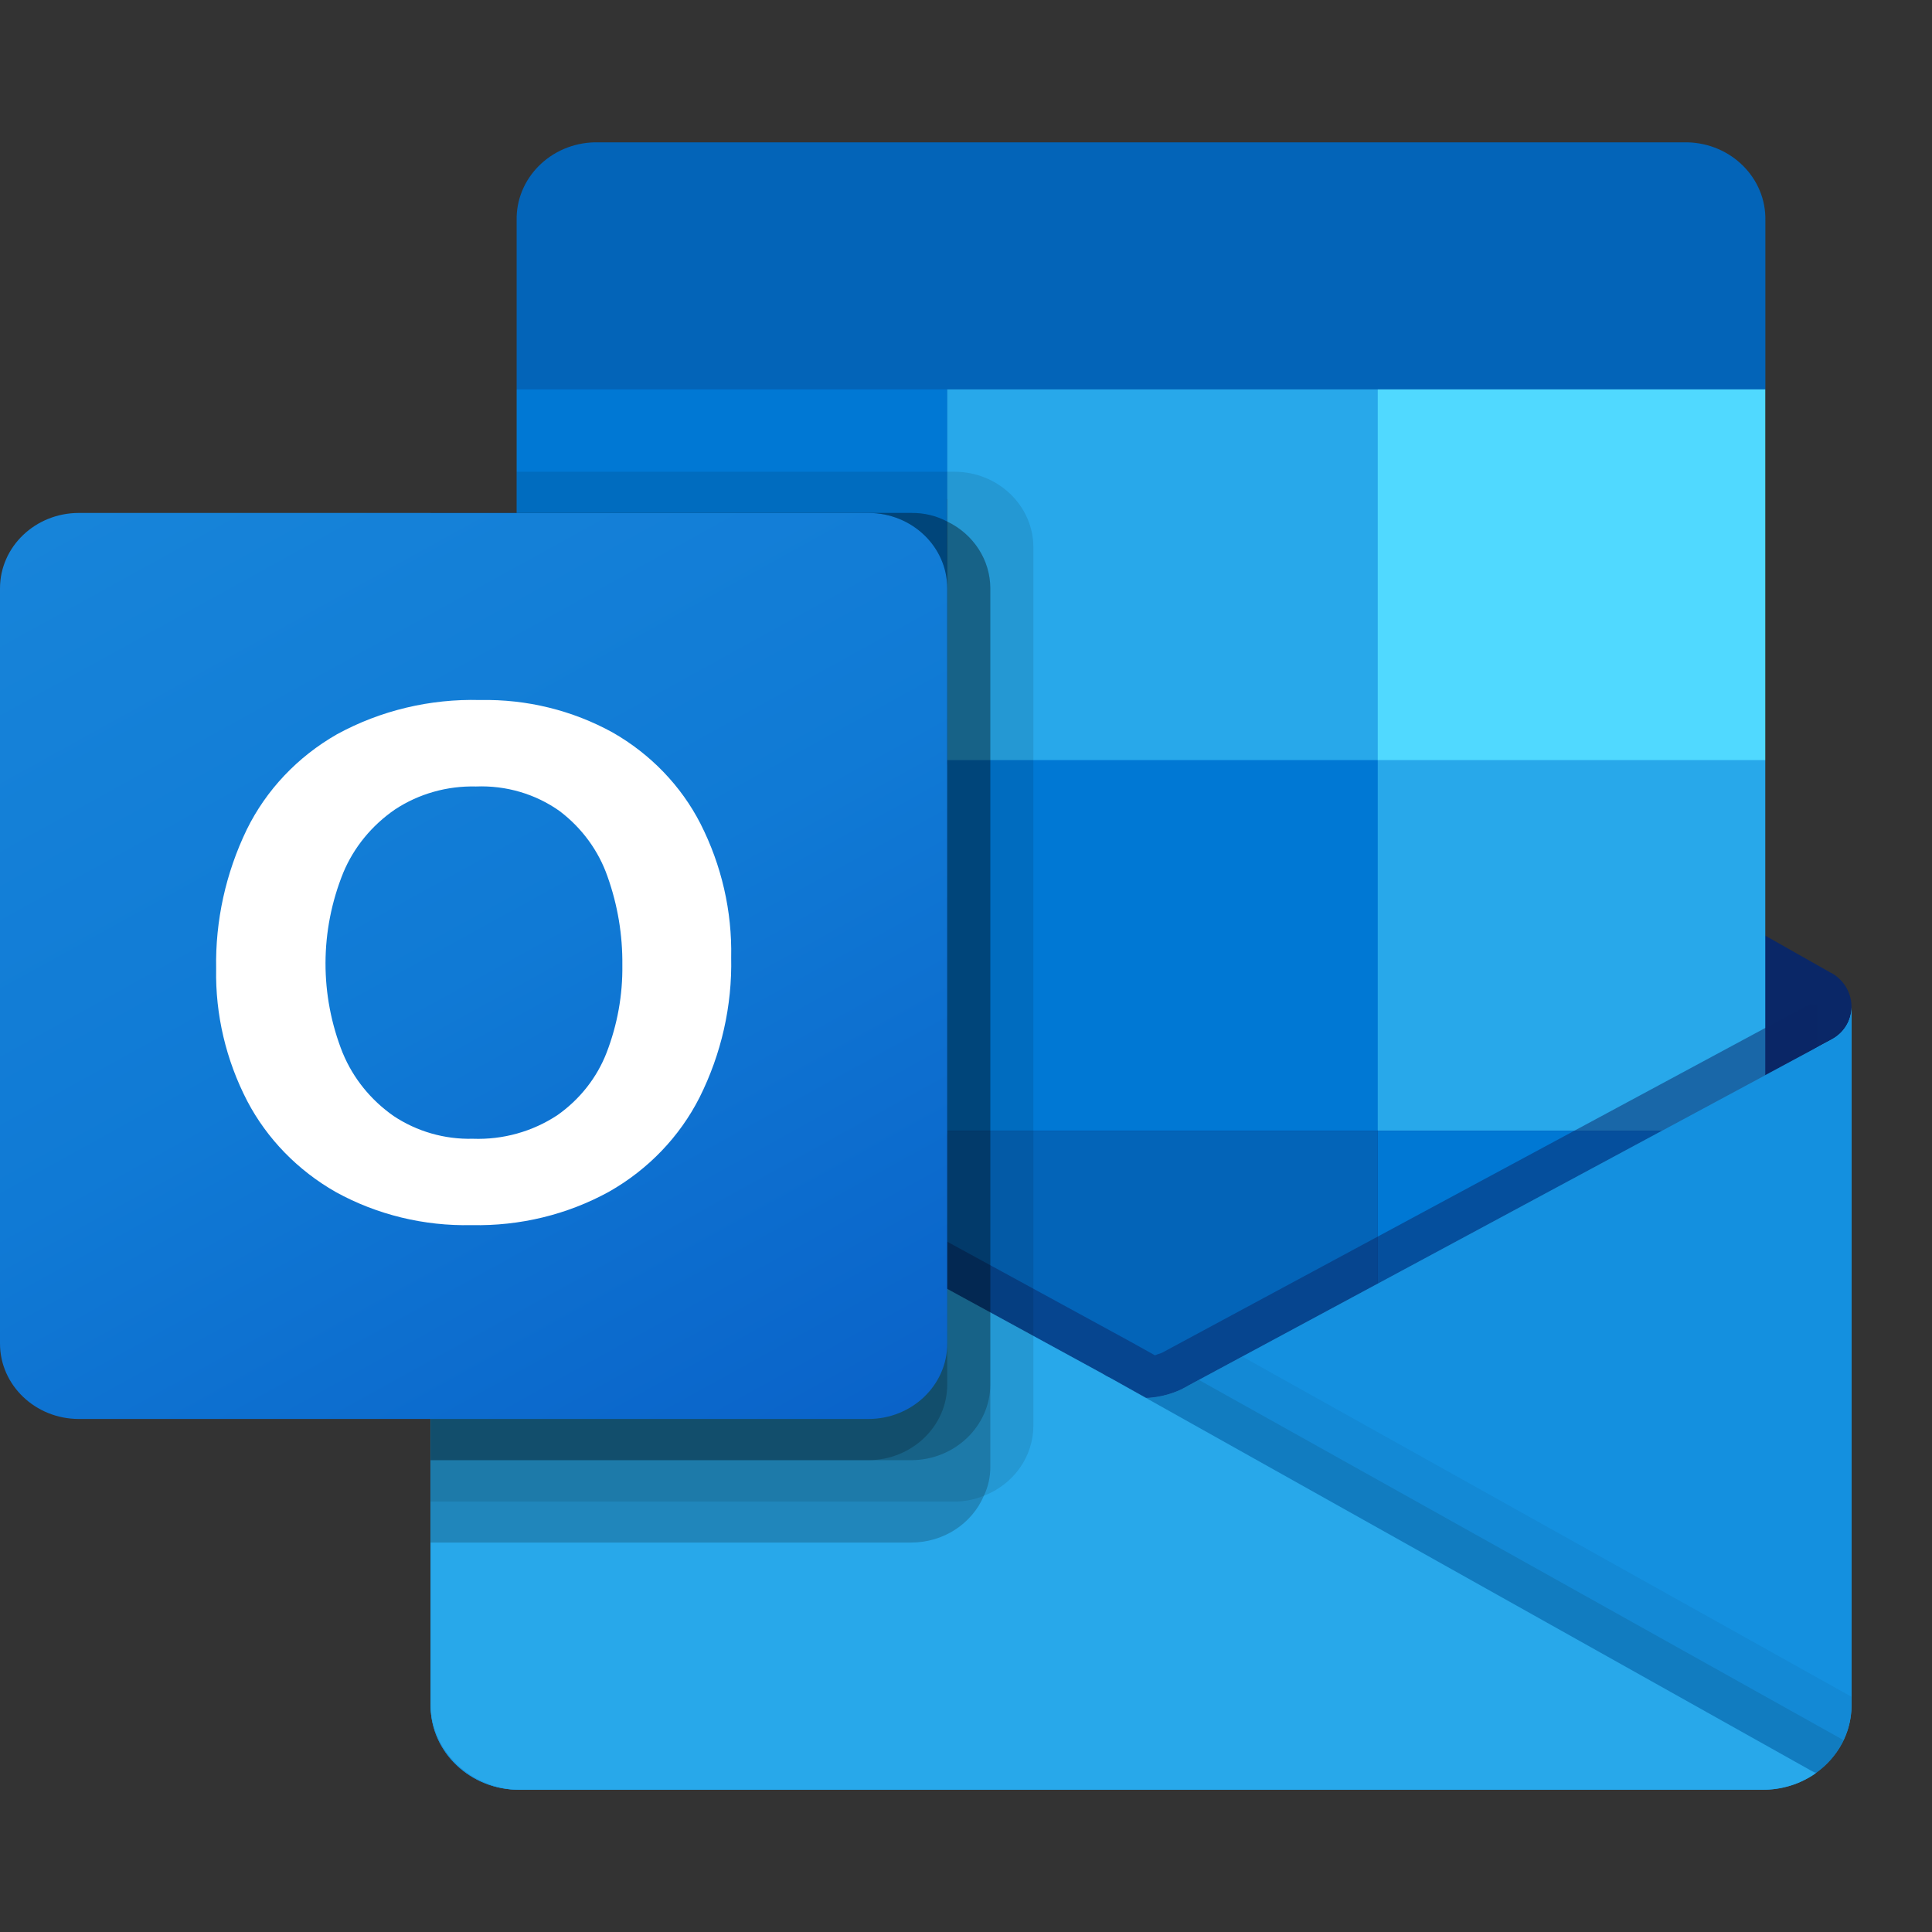
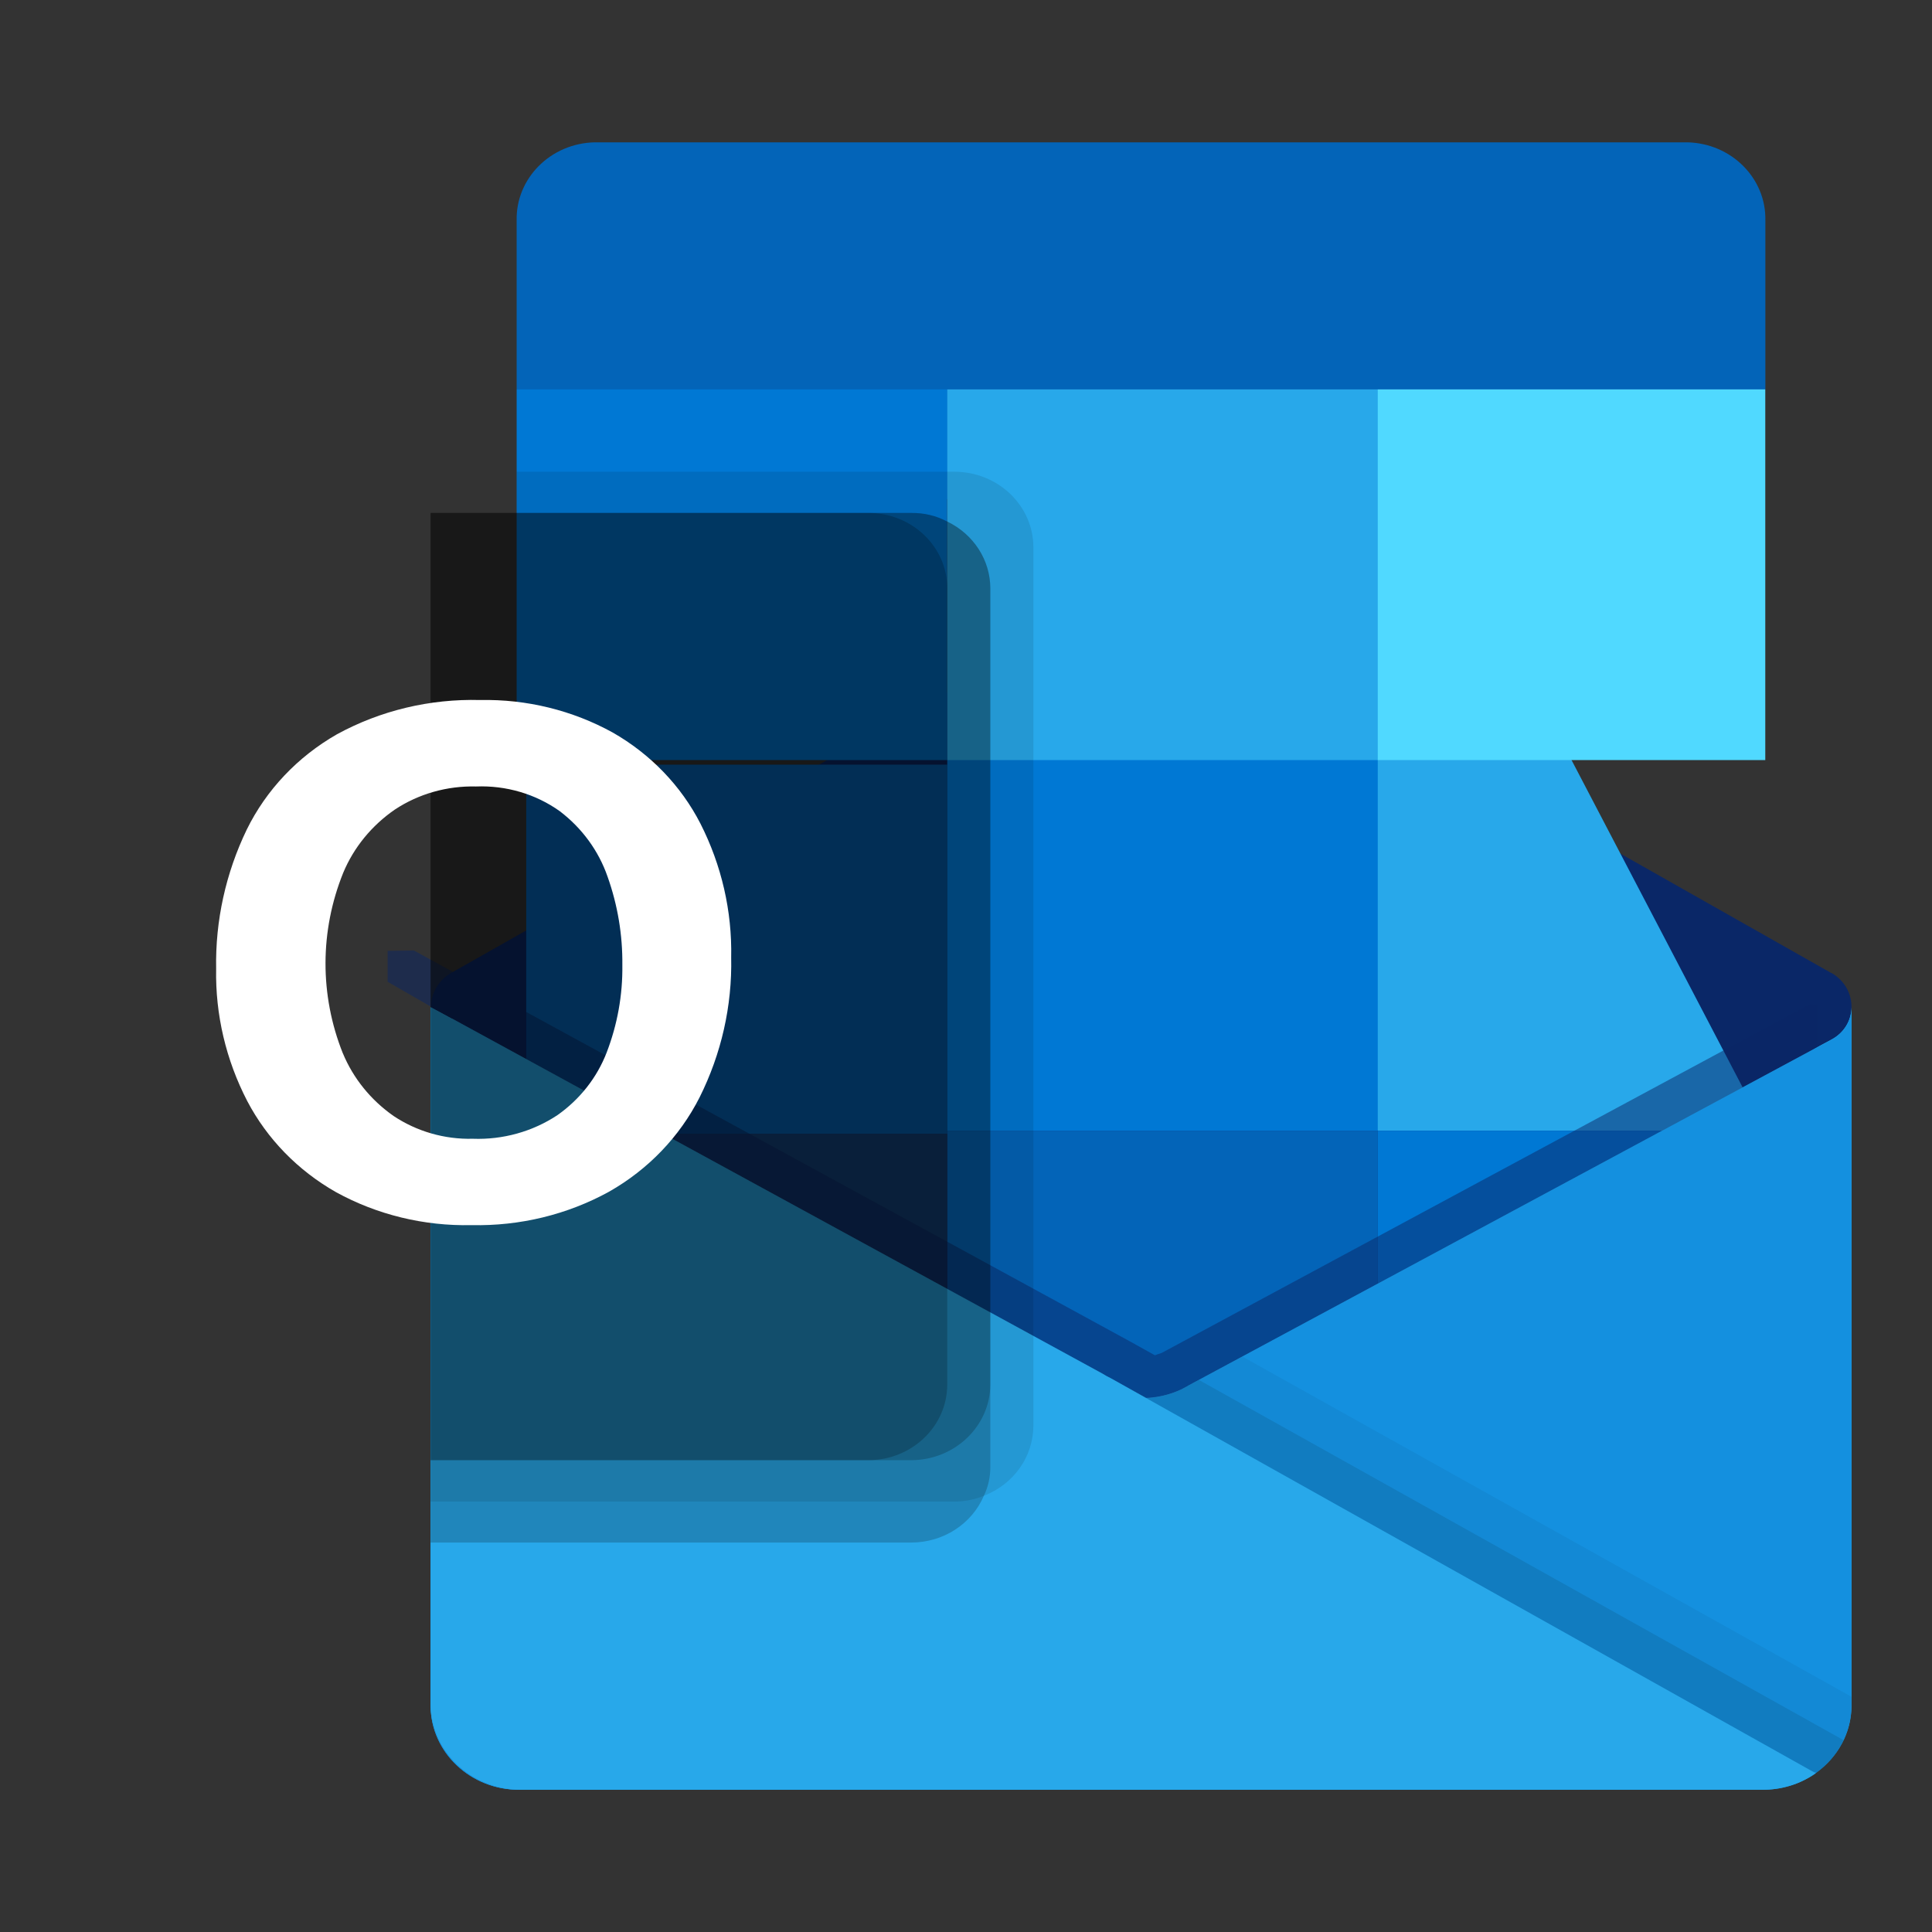
<svg xmlns="http://www.w3.org/2000/svg" width="24" height="24" viewBox="0 0 24 24" fill="none">
  <rect x="0" y="0" width="24" height="24" fill="#333333" stroke="none" />
  <g clip-path="url(#clip0_213_724)">
    <path d="M23 12.511C23.002 12.339 22.909 12.179 22.756 12.089H22.753L22.743 12.084L14.774 7.572C14.739 7.55 14.703 7.529 14.666 7.511C14.359 7.359 13.993 7.359 13.685 7.511C13.649 7.529 13.613 7.55 13.579 7.572L5.609 12.084L5.599 12.089C5.356 12.234 5.281 12.541 5.432 12.774C5.477 12.842 5.538 12.899 5.611 12.94L13.581 17.453C13.616 17.475 13.652 17.495 13.688 17.514C13.996 17.666 14.361 17.666 14.669 17.514C14.706 17.495 14.742 17.475 14.776 17.453L22.746 12.94C22.905 12.851 23.002 12.688 23 12.511Z" fill="#0A2767" />
    <path d="M6.537 9.499H11.767V14.085H6.537V9.499ZM21.93 4.837V2.74C21.942 2.215 21.508 1.78 20.96 1.768H7.388C6.84 1.78 6.406 2.215 6.418 2.74V4.837L14.441 6.884L21.93 4.837Z" fill="#0364B8" />
    <path d="M6.418 4.837H11.767V9.442H6.418V4.837Z" fill="#0078D4" />
-     <path d="M17.115 4.837H11.767V9.442L17.115 14.046H21.929V9.442L17.115 4.837Z" fill="#28A8EA" />
+     <path d="M17.115 4.837H11.767V9.442L17.115 14.046H21.929L17.115 4.837Z" fill="#28A8EA" />
    <path d="M11.767 9.442H17.115V14.046H11.767V9.442Z" fill="#0078D4" />
    <path d="M11.767 14.046H17.115V18.651H11.767V14.046Z" fill="#0364B8" />
    <path d="M6.536 14.084H11.766V18.253H6.536V14.084Z" fill="#14447D" />
    <path d="M17.115 14.046H21.929V18.651H17.115V14.046Z" fill="#0078D4" />
    <path d="M22.755 12.912L22.745 12.917L14.775 17.205C14.74 17.225 14.705 17.245 14.668 17.262C14.533 17.324 14.386 17.359 14.236 17.364L13.8 17.121C13.764 17.103 13.728 17.084 13.693 17.062L5.617 12.653H5.613L5.349 12.512V21.191C5.353 21.77 5.847 22.236 6.452 22.233H21.913C21.922 22.233 21.93 22.229 21.94 22.229C22.068 22.221 22.194 22.196 22.315 22.154C22.367 22.133 22.417 22.108 22.465 22.079C22.501 22.06 22.562 22.017 22.562 22.017C22.836 21.823 22.998 21.517 23 21.191V12.512C23 12.678 22.906 12.831 22.755 12.912Z" fill="url(#paint0_linear_213_724)" />
    <path opacity="0.5" d="M22.573 12.477V13.009L14.24 18.498L5.612 12.656C5.612 12.654 5.61 12.651 5.607 12.651L4.815 12.196V11.812L5.141 11.807L5.831 12.186L5.847 12.191L5.906 12.227C5.906 12.227 14.015 16.652 14.036 16.663L14.347 16.836C14.373 16.826 14.4 16.816 14.432 16.806C14.448 16.796 22.482 12.472 22.482 12.472L22.573 12.477Z" fill="#0A2767" />
    <path d="M22.755 12.912L22.745 12.918L14.775 17.205C14.74 17.226 14.705 17.245 14.668 17.263C14.358 17.407 13.996 17.407 13.687 17.263C13.65 17.245 13.615 17.226 13.58 17.205L5.61 12.918L5.601 12.912C5.447 12.832 5.35 12.679 5.349 12.512V21.191C5.352 21.77 5.846 22.236 6.452 22.233C6.452 22.233 6.452 22.233 6.452 22.233H21.897C22.502 22.236 22.996 21.77 23 21.191C23 21.191 23 21.191 23 21.191V12.512C23 12.678 22.906 12.831 22.755 12.912Z" fill="#1490DF" />
    <path opacity="0.1" d="M14.893 17.142L14.774 17.206C14.739 17.227 14.703 17.246 14.666 17.263C14.535 17.325 14.392 17.361 14.246 17.37L17.278 20.8L22.568 22.019C22.713 21.914 22.828 21.776 22.903 21.618L14.893 17.142Z" fill="black" />
    <path opacity="0.05" d="M15.433 16.852L14.774 17.206C14.739 17.227 14.703 17.247 14.666 17.264C14.535 17.326 14.392 17.362 14.246 17.37L15.667 21.117L22.569 22.018C22.841 21.823 23.001 21.516 23.002 21.191V21.079L15.433 16.852Z" fill="black" />
    <path d="M6.467 22.233H21.895C22.133 22.234 22.364 22.162 22.556 22.028L13.8 17.122C13.763 17.104 13.727 17.085 13.693 17.063L5.616 12.654H5.612L5.349 12.512V21.161C5.348 21.752 5.849 22.232 6.467 22.233Z" fill="#28A8EA" />
    <path opacity="0.1" d="M12.837 6.798V17.711C12.836 18.094 12.593 18.438 12.222 18.581C12.107 18.628 11.983 18.653 11.858 18.653H5.349V6.372H6.418V5.86H11.858C12.399 5.862 12.836 6.281 12.837 6.798Z" fill="black" />
    <path opacity="0.2" d="M12.302 7.309V18.222C12.303 18.346 12.276 18.468 12.222 18.581C12.073 18.931 11.718 19.161 11.323 19.162H5.349V6.372H11.323C11.479 6.37 11.631 6.407 11.767 6.479C12.095 6.637 12.302 6.958 12.302 7.309Z" fill="black" />
    <path opacity="0.2" d="M12.302 7.309V17.199C12.3 17.716 11.863 18.135 11.323 18.139H5.349V6.372H11.323C11.479 6.37 11.631 6.407 11.767 6.479C12.095 6.637 12.302 6.958 12.302 7.309Z" fill="black" />
    <path opacity="0.2" d="M11.767 7.309V17.199C11.767 17.717 11.329 18.137 10.788 18.139H5.349V6.372H10.788C11.329 6.372 11.768 6.792 11.767 7.309C11.767 7.309 11.767 7.309 11.767 7.309Z" fill="black" />
-     <path d="M0.98 6.372H10.787C11.329 6.372 11.767 6.791 11.767 7.309V16.69C11.767 17.207 11.329 17.627 10.787 17.627H0.98C0.439 17.627 0 17.207 0 16.69V7.309C0 6.791 0.439 6.372 0.98 6.372Z" fill="url(#paint1_linear_213_724)" />
    <path d="M3.065 10.306C3.307 9.813 3.697 9.401 4.185 9.122C4.726 8.826 5.342 8.679 5.965 8.696C6.542 8.684 7.112 8.824 7.612 9.1C8.081 9.368 8.46 9.761 8.701 10.231C8.964 10.749 9.095 11.319 9.083 11.894C9.096 12.495 8.961 13.091 8.69 13.633C8.443 14.12 8.053 14.527 7.567 14.803C7.048 15.089 6.457 15.232 5.858 15.219C5.269 15.232 4.686 15.091 4.175 14.81C3.701 14.541 3.318 14.148 3.071 13.677C2.807 13.167 2.674 12.603 2.685 12.034C2.674 11.438 2.804 10.847 3.065 10.306ZM4.259 13.084C4.388 13.395 4.606 13.665 4.889 13.863C5.177 14.055 5.522 14.155 5.873 14.146C6.247 14.16 6.616 14.057 6.924 13.853C7.203 13.657 7.416 13.386 7.536 13.075C7.67 12.727 7.736 12.359 7.731 11.989C7.735 11.614 7.673 11.243 7.547 10.889C7.436 10.569 7.23 10.287 6.954 10.077C6.654 9.863 6.286 9.755 5.913 9.77C5.554 9.761 5.201 9.861 4.906 10.056C4.618 10.254 4.395 10.527 4.264 10.841C3.972 11.563 3.97 12.362 4.259 13.085L4.259 13.084Z" fill="white" />
    <path d="M17.115 4.837H21.929V9.442H17.115V4.837Z" fill="#50D9FF" />
  </g>
  <defs>
    <linearGradient id="paint0_linear_213_724" x1="14.174" y1="12.512" x2="14.174" y2="22.233" gradientUnits="userSpaceOnUse">
      <stop stop-color="#35B8F1" />
      <stop offset="1" stop-color="#28A8EA" />
    </linearGradient>
    <linearGradient id="paint1_linear_213_724" x1="2.044" y1="5.639" x2="9.223" y2="18.637" gradientUnits="userSpaceOnUse">
      <stop stop-color="#1784D9" />
      <stop offset="0.5" stop-color="#107AD5" />
      <stop offset="1" stop-color="#0A63C9" />
    </linearGradient>
    <clipPath id="clip0_213_724">
      <rect width="23" height="22" fill="white" transform="translate(0 1)" />
    </clipPath>
  </defs>
</svg>